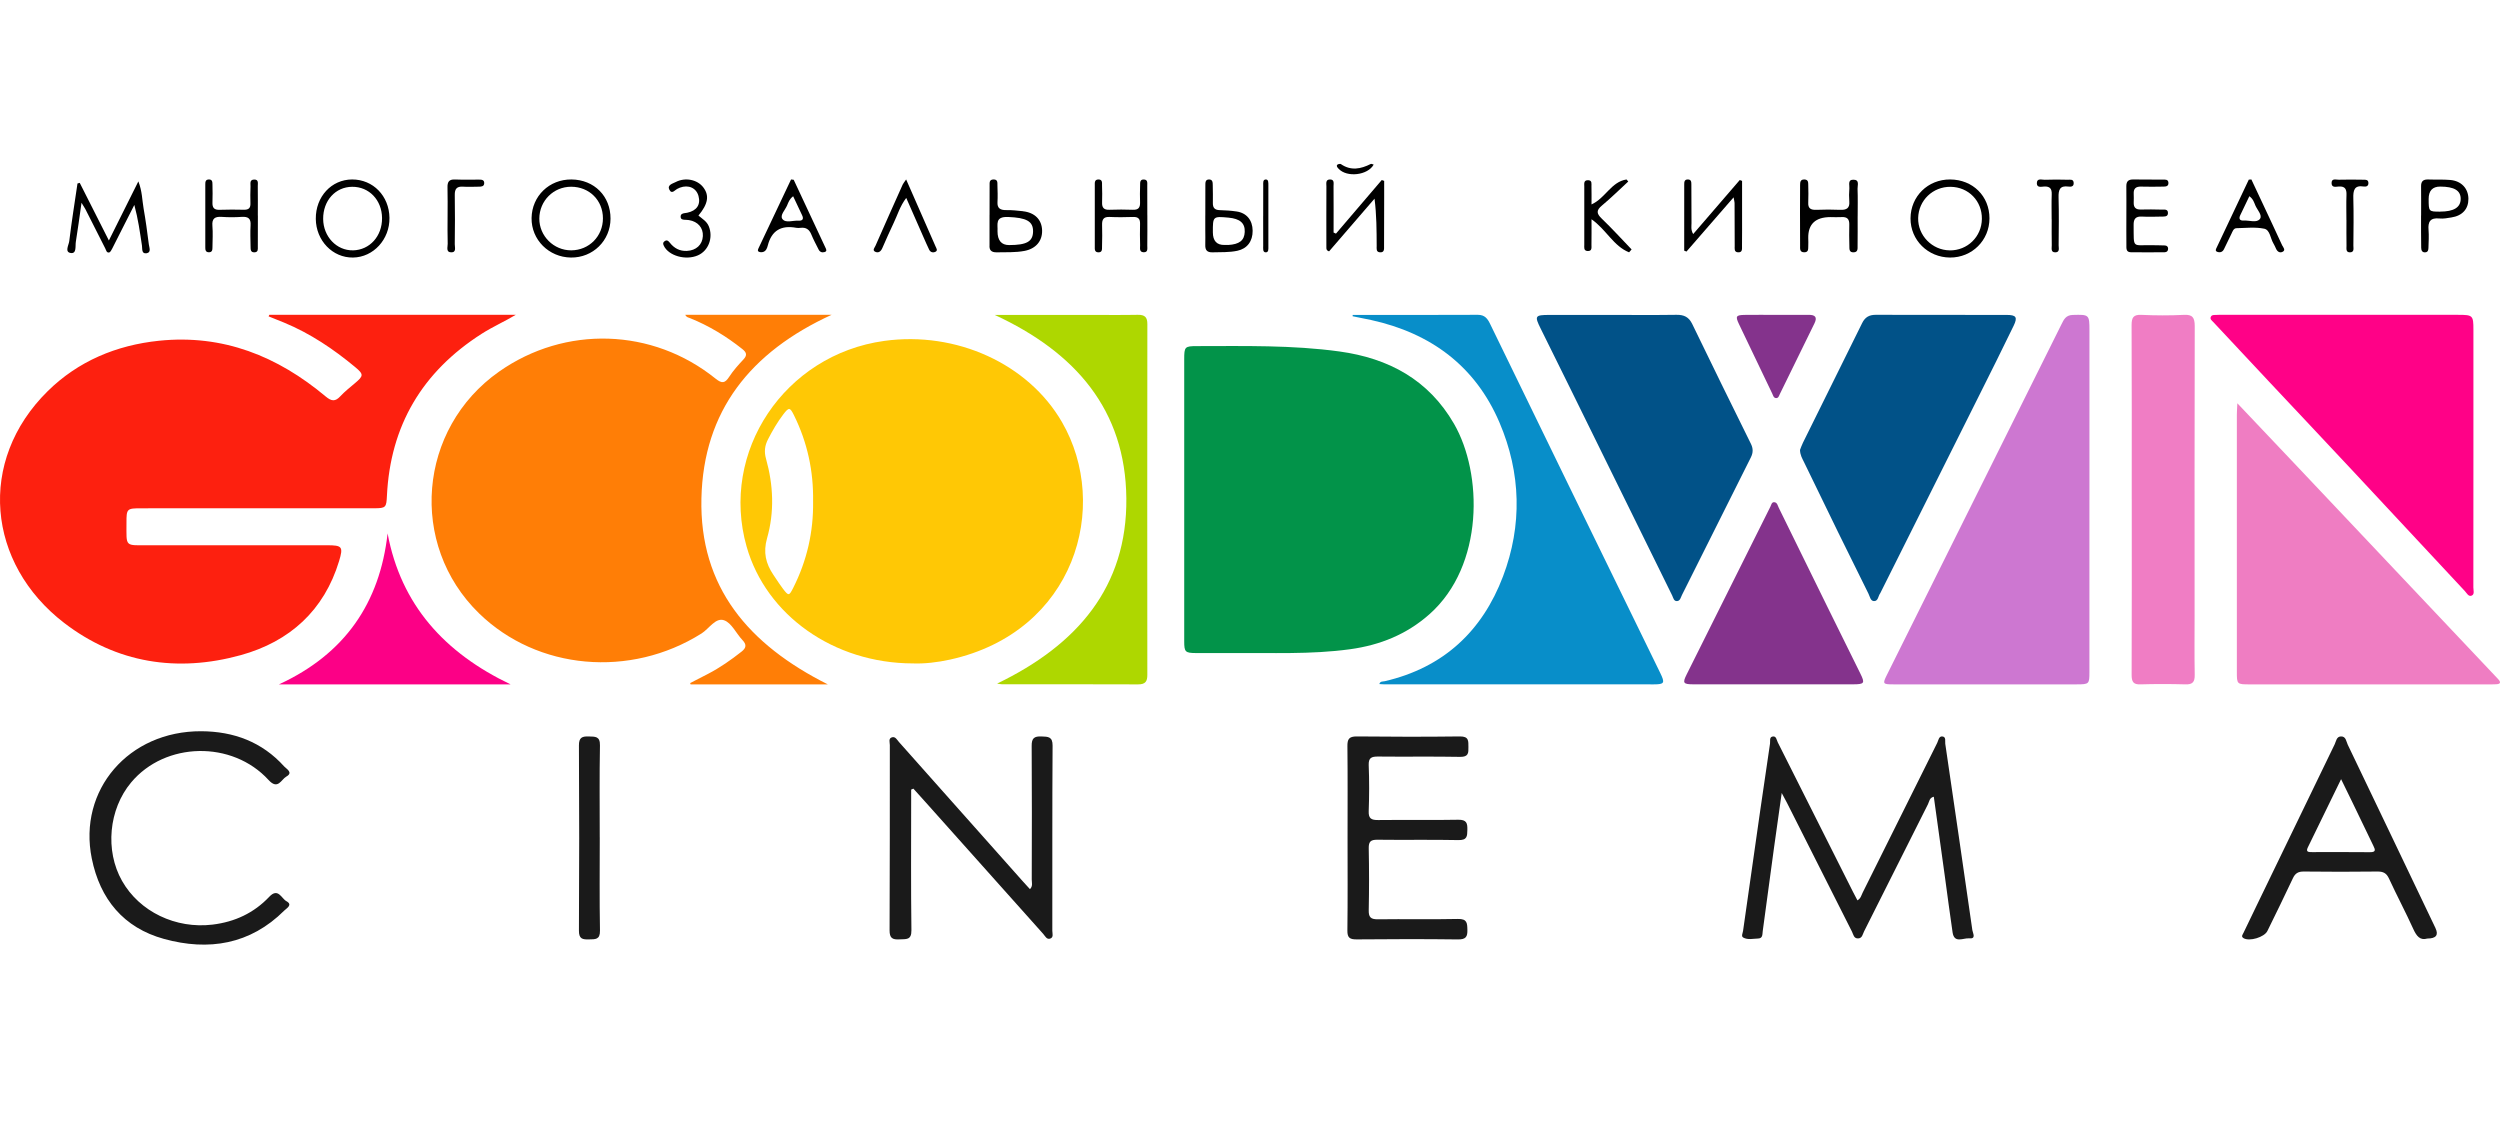
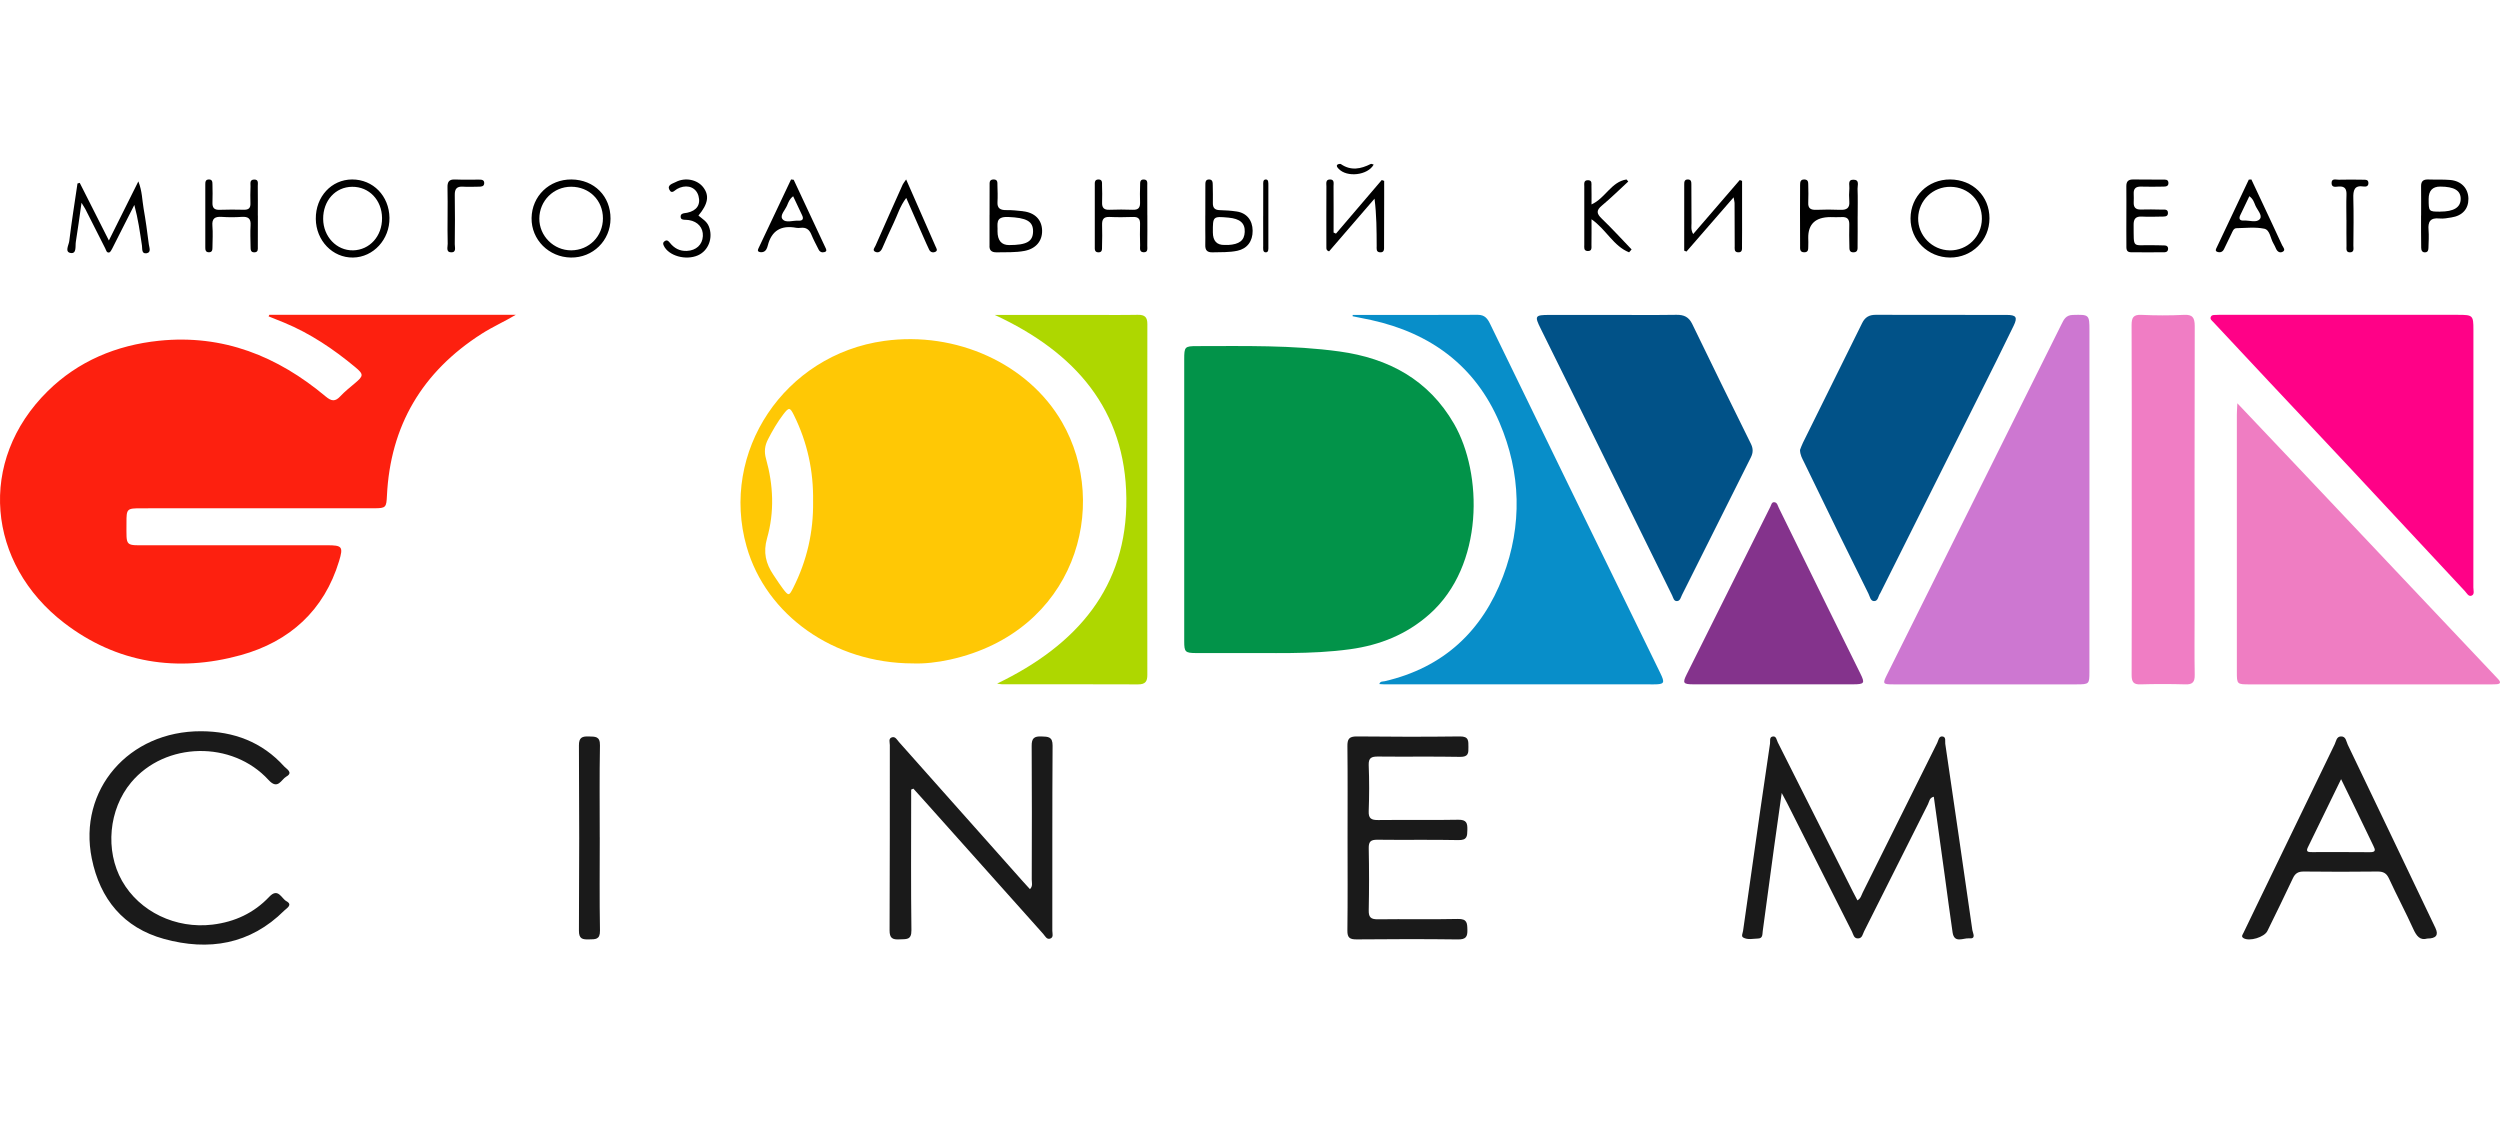
<svg xmlns="http://www.w3.org/2000/svg" xmlns:ns1="http://sodipodi.sourceforge.net/DTD/sodipodi-0.dtd" xmlns:ns2="http://www.inkscape.org/namespaces/inkscape" width="178" height="80" viewBox="0 0 178 80" fill="none" id="svg44" ns1:docname="Logo1.svg" ns2:version="1.3.2 (091e20e, 2023-11-25)">
  <defs id="defs44" />
  <path d="M19.175 22.415H36.724C35.92 22.895 35.076 23.267 34.301 23.762C30.051 26.475 27.792 30.318 27.55 35.293C27.51 36.126 27.48 36.189 26.632 36.189C21.113 36.191 15.594 36.189 10.075 36.191C9.026 36.191 9.003 36.212 9.005 37.248C9.009 38.981 8.853 38.82 10.633 38.822C14.852 38.826 19.072 38.822 23.291 38.822C24.361 38.822 24.454 38.92 24.143 39.948C23.08 43.456 20.634 45.68 17.139 46.647C12.615 47.896 8.298 47.22 4.56 44.346C-0.912 40.137 -1.656 32.825 3.402 27.845C5.562 25.719 8.279 24.576 11.322 24.261C15.888 23.791 19.768 25.367 23.184 28.226C23.608 28.581 23.869 28.606 24.238 28.208C24.554 27.87 24.919 27.58 25.276 27.28C25.887 26.764 25.916 26.657 25.277 26.128C23.742 24.853 22.094 23.743 20.23 22.971C19.862 22.818 19.492 22.675 19.124 22.526C19.142 22.49 19.157 22.451 19.175 22.415Z" fill="#FD200F" id="path1" />
-   <path d="M58.943 48.728H49.171C49.161 48.698 49.151 48.665 49.139 48.635C49.563 48.416 49.988 48.2 50.411 47.98C51.264 47.537 52.044 46.99 52.795 46.399C53.134 46.133 53.173 45.9 52.863 45.573C52.413 45.099 52.089 44.345 51.55 44.162C50.944 43.955 50.485 44.766 49.947 45.104C44.879 48.296 38.263 47.711 34.114 43.676C29.071 38.773 29.756 30.515 35.541 26.454C40.239 23.155 46.459 23.344 50.946 26.957C51.406 27.328 51.617 27.293 51.921 26.825C52.206 26.387 52.563 25.987 52.924 25.603C53.214 25.293 53.169 25.102 52.846 24.846C51.708 23.943 50.481 23.195 49.126 22.65C49.013 22.604 48.872 22.595 48.792 22.415H59.209C53.435 25.064 50.084 29.246 49.941 35.482C49.797 41.825 53.312 45.902 58.939 48.728H58.943Z" fill="#FF7E06" id="path2" />
  <path d="M84.316 35.562C84.316 32.238 84.316 28.912 84.316 25.588C84.316 24.685 84.355 24.645 85.232 24.643C88.616 24.641 92.006 24.562 95.372 25.025C98.872 25.508 101.711 27.035 103.524 30.171C105.57 33.708 105.681 40.268 101.781 43.729C100.155 45.172 98.256 45.933 96.128 46.225C93.328 46.611 90.51 46.471 87.696 46.498C86.85 46.505 86.003 46.503 85.157 46.498C84.39 46.492 84.316 46.423 84.316 45.664C84.312 42.297 84.316 38.929 84.316 35.562Z" fill="#029349" id="path3" />
  <path d="M148.767 35.597C148.767 39.683 148.767 43.769 148.767 47.854C148.767 48.702 148.744 48.725 147.865 48.727C143.512 48.729 139.16 48.729 134.81 48.727C134.053 48.727 134.03 48.691 134.346 48.056C138.49 39.734 142.633 31.412 146.777 23.09C146.947 22.749 147.085 22.436 147.586 22.423C148.74 22.392 148.769 22.392 148.769 23.526C148.769 27.549 148.769 31.572 148.769 35.597H148.767Z" fill="#CD77D1" id="path4" />
  <path d="M176.107 32.588C176.107 35.669 176.107 38.749 176.103 41.829C176.103 42.029 176.203 42.308 175.99 42.405C175.759 42.51 175.632 42.228 175.501 42.088C172.796 39.194 170.103 36.29 167.398 33.396C165.457 31.317 163.503 29.249 161.556 27.174C160.229 25.76 158.906 24.345 157.583 22.927C157.487 22.824 157.333 22.724 157.411 22.558C157.485 22.397 157.665 22.433 157.81 22.422C157.937 22.412 158.066 22.416 158.195 22.416C163.804 22.416 169.413 22.416 175.022 22.416C176.064 22.416 176.107 22.458 176.107 23.472C176.107 26.511 176.107 29.549 176.107 32.588Z" fill="#FF0187" id="path5" />
  <path d="M159.301 28.715C160.755 30.25 162.073 31.636 163.386 33.025C168.125 38.038 172.861 43.055 177.598 48.067C177.701 48.176 177.806 48.282 177.903 48.393C178.061 48.575 178.034 48.697 177.77 48.716C177.62 48.728 177.467 48.728 177.315 48.728C171.609 48.728 165.906 48.728 160.201 48.728C159.268 48.728 159.264 48.724 159.264 47.826C159.264 41.728 159.264 35.63 159.264 29.532C159.264 29.327 159.281 29.122 159.299 28.715H159.301Z" fill="#EF7DC2" id="path6" />
  <path d="M96.313 22.423C99.283 22.423 102.252 22.43 105.219 22.415C105.723 22.413 105.918 22.695 106.102 23.075C107.938 26.86 109.782 30.644 111.626 34.426C113.819 38.924 116.015 43.419 118.21 47.917C118.558 48.632 118.508 48.727 117.749 48.727C111.341 48.729 104.936 48.727 98.529 48.724C98.425 48.724 98.32 48.712 98.21 48.706C98.268 48.487 98.461 48.533 98.593 48.502C102.786 47.529 105.543 44.923 107.015 41.04C108.395 37.395 108.295 33.68 106.767 30.093C105.058 26.086 101.901 23.723 97.615 22.783C97.181 22.688 96.743 22.606 96.308 22.518C96.308 22.486 96.31 22.453 96.311 22.421L96.313 22.423Z" fill="#088EC9" id="path7" />
  <path d="M114.838 22.423C116.348 22.423 117.858 22.438 119.368 22.415C119.906 22.408 120.245 22.571 120.486 23.067C121.864 25.92 123.263 28.762 124.667 31.604C124.83 31.936 124.828 32.232 124.663 32.563C123.023 35.83 121.392 39.102 119.754 42.368C119.672 42.532 119.632 42.776 119.415 42.797C119.173 42.82 119.139 42.563 119.061 42.403C116.65 37.515 114.247 32.623 111.84 27.732C111.131 26.291 110.421 24.852 109.705 23.415C109.246 22.494 109.284 22.425 110.309 22.423C111.819 22.421 113.328 22.423 114.838 22.423Z" fill="#015288" id="path8" />
  <path d="M128.162 32.031C128.211 31.908 128.278 31.708 128.37 31.521C129.775 28.681 131.186 25.845 132.585 23.003C132.789 22.59 133.079 22.415 133.544 22.415C136.658 22.425 139.772 22.415 142.883 22.423C143.554 22.423 143.664 22.588 143.372 23.192C142.562 24.865 141.732 26.528 140.9 28.189C138.569 32.856 136.232 37.52 133.899 42.187C133.889 42.206 133.883 42.227 133.87 42.243C133.723 42.435 133.732 42.806 133.428 42.798C133.177 42.793 133.134 42.468 133.034 42.268C132.308 40.812 131.588 39.355 130.872 37.893C130.055 36.224 129.245 34.552 128.435 32.881C128.315 32.635 128.168 32.398 128.16 32.029L128.162 32.031Z" fill="#015288" id="path9" />
  <path d="M151.779 35.541C151.779 31.416 151.789 27.29 151.769 23.164C151.767 22.605 151.899 22.393 152.461 22.418C153.471 22.464 154.487 22.47 155.497 22.418C156.111 22.386 156.265 22.608 156.265 23.231C156.247 30.087 156.255 36.941 156.255 43.796C156.255 45.213 156.238 46.631 156.264 48.046C156.273 48.56 156.111 48.74 155.616 48.727C154.545 48.697 153.473 48.695 152.401 48.727C151.895 48.744 151.77 48.548 151.772 48.042C151.789 43.874 151.781 39.707 151.781 35.541H151.779Z" fill="#F07DC4" id="path10" />
  <path d="M70.824 22.421C73.022 22.421 75.22 22.421 77.417 22.421C78.615 22.421 79.814 22.438 81.011 22.415C81.522 22.406 81.692 22.593 81.692 23.075C81.682 31.398 81.682 39.721 81.69 48.046C81.69 48.503 81.568 48.73 81.031 48.728C77.807 48.713 74.583 48.722 71.361 48.722C71.262 48.722 71.164 48.696 70.995 48.671C76.717 45.911 80.254 41.779 80.196 35.486C80.136 29.192 76.584 25.09 70.826 22.423L70.824 22.421Z" fill="#AED700" id="path11" />
  <path d="M126.221 48.726C124.332 48.726 122.445 48.73 120.556 48.724C119.843 48.722 119.784 48.63 120.091 48.017C122.075 44.037 124.063 40.056 126.051 36.077C126.113 35.95 126.142 35.754 126.31 35.756C126.543 35.76 126.572 36.002 126.649 36.156C127.816 38.524 128.975 40.897 130.139 43.264C130.908 44.83 131.685 46.395 132.459 47.961C132.796 48.643 132.747 48.722 131.951 48.724C130.04 48.728 128.132 48.724 126.221 48.724V48.726Z" fill="#84338C" id="path12" />
  <path d="M132.249 64.106C132.491 63.969 132.528 63.745 132.618 63.562C134.391 60.006 136.155 56.45 137.929 52.895C138.017 52.718 138.041 52.41 138.294 52.435C138.581 52.464 138.476 52.772 138.503 52.959C139.153 57.38 139.797 61.803 140.432 66.228C140.463 66.444 140.726 66.862 140.203 66.81C139.795 66.77 139.143 67.198 139.024 66.386C138.833 65.094 138.665 63.797 138.488 62.503C138.222 60.582 137.957 58.663 137.687 56.727C137.375 56.795 137.367 57.068 137.273 57.257C135.751 60.276 134.238 63.3 132.72 66.319C132.622 66.514 132.595 66.808 132.294 66.816C131.986 66.826 131.957 66.525 131.861 66.334C130.313 63.281 128.775 60.222 127.235 57.166C127.143 56.983 127.042 56.802 126.858 56.461C126.659 57.87 126.48 59.104 126.312 60.341C126.04 62.325 125.781 64.312 125.506 66.296C125.476 66.506 125.523 66.814 125.182 66.822C124.824 66.831 124.442 66.937 124.116 66.752C123.958 66.662 124.083 66.436 124.106 66.278C124.512 63.398 124.924 60.518 125.338 57.638C125.562 56.074 125.791 54.508 126.025 52.946C126.052 52.768 125.968 52.499 126.191 52.445C126.478 52.373 126.491 52.687 126.577 52.855C128.367 56.402 130.149 59.952 131.933 63.501C132.035 63.703 132.144 63.901 132.251 64.109L132.249 64.106Z" fill="white" id="path13" style="fill:#1a1a1a" />
-   <path d="M36.351 48.727H19.862C24.552 46.567 27.04 42.939 27.597 37.98C28.553 43.085 31.665 46.49 36.351 48.727Z" fill="#FC0086" id="path14" />
  <path d="M64.875 56.215C64.875 56.465 64.875 56.714 64.875 56.964C64.875 60.056 64.852 63.148 64.893 66.238C64.903 66.956 64.506 66.856 64.044 66.883C63.531 66.914 63.336 66.787 63.338 66.236C63.362 61.84 63.35 57.446 63.356 53.05C63.356 52.858 63.238 52.58 63.507 52.497C63.751 52.422 63.871 52.679 64.006 52.831C66.945 56.13 69.879 59.435 72.814 62.739C72.981 62.927 73.152 63.111 73.333 63.309C73.555 63.084 73.46 62.842 73.46 62.629C73.468 59.453 73.478 56.278 73.455 53.102C73.451 52.562 73.633 52.414 74.156 52.435C74.63 52.453 74.948 52.447 74.944 53.087C74.915 57.482 74.931 61.876 74.925 66.272C74.925 66.464 75.033 66.743 74.772 66.829C74.522 66.912 74.412 66.645 74.278 66.495C71.487 63.376 68.702 60.254 65.915 57.131C65.622 56.803 65.327 56.478 65.034 56.152C64.983 56.173 64.932 56.194 64.883 56.215H64.875Z" fill="white" id="path15" style="fill:#1a1a1a" />
  <path d="M14.325 52.064C16.654 52.075 18.665 52.83 20.237 54.574C20.399 54.752 20.899 55.005 20.385 55.293C20.023 55.497 19.79 56.265 19.126 55.54C16.535 52.703 11.762 52.808 9.338 55.709C7.739 57.62 7.466 60.559 8.688 62.717C9.933 64.917 12.517 66.151 15.136 65.832C16.724 65.639 18.081 65.004 19.169 63.853C19.803 63.181 20.035 63.968 20.389 64.163C20.866 64.424 20.41 64.663 20.241 64.831C17.815 67.25 14.856 67.725 11.682 66.853C8.795 66.059 7.12 64.013 6.535 61.127C5.544 56.24 9.167 52.042 14.325 52.064Z" fill="white" id="path16" style="fill:#1a1a1a" />
  <path d="M95.946 59.63C95.946 57.465 95.96 55.299 95.936 53.135C95.93 52.637 96.039 52.428 96.611 52.434C99.055 52.461 101.498 52.465 103.941 52.434C104.603 52.424 104.545 52.776 104.551 53.192C104.557 53.605 104.565 53.901 103.955 53.889C102.014 53.851 100.073 53.889 98.132 53.866C97.648 53.861 97.433 53.951 97.452 54.481C97.496 55.572 97.492 56.668 97.452 57.759C97.434 58.274 97.628 58.393 98.126 58.387C100.023 58.364 101.923 58.403 103.82 58.366C104.424 58.355 104.488 58.61 104.476 59.082C104.466 59.524 104.476 59.828 103.84 59.814C101.921 59.774 100.001 59.814 98.08 59.789C97.59 59.783 97.446 59.923 97.454 60.394C97.484 61.865 97.484 63.336 97.454 64.807C97.444 65.293 97.584 65.462 98.108 65.454C100.005 65.427 101.905 65.472 103.802 65.43C104.462 65.414 104.466 65.725 104.478 66.194C104.492 66.687 104.38 66.895 103.802 66.887C101.402 66.856 99.003 66.862 96.603 66.885C96.095 66.891 95.928 66.76 95.934 66.253C95.962 64.047 95.946 61.84 95.946 59.632V59.63Z" fill="white" id="path17" style="fill:#1a1a1a" />
  <path d="M42.703 59.633C42.703 61.84 42.678 64.049 42.718 66.255C42.73 66.916 42.385 66.874 41.938 66.885C41.474 66.899 41.216 66.853 41.22 66.261C41.245 61.867 41.245 57.472 41.22 53.077C41.216 52.505 41.451 52.418 41.931 52.436C42.381 52.451 42.728 52.413 42.717 53.071C42.676 55.257 42.701 57.445 42.701 59.631L42.703 59.633Z" fill="white" id="path18" style="fill:#1a1a1a" />
-   <path d="M126.473 22.417C127.241 22.417 128.009 22.422 128.777 22.417C129.229 22.413 129.411 22.573 129.191 23.021C128.368 24.701 127.548 26.381 126.723 28.06C126.663 28.181 126.627 28.366 126.439 28.343C126.272 28.322 126.242 28.145 126.181 28.018C125.39 26.37 124.597 24.722 123.812 23.07C123.549 22.517 123.604 22.43 124.229 22.421C124.977 22.409 125.724 22.419 126.471 22.419L126.473 22.417Z" fill="#84338C" id="path19" />
  <path d="M5.678 13.021C6.345 14.339 7.011 15.657 7.752 17.123C8.478 15.669 9.135 14.348 9.851 12.915C10.127 13.617 10.119 14.243 10.224 14.842C10.373 15.688 10.489 16.54 10.596 17.394C10.623 17.614 10.788 17.971 10.441 18.031C10.063 18.094 10.142 17.71 10.107 17.484C9.964 16.534 9.834 15.584 9.564 14.592C9.267 15.175 8.97 15.759 8.675 16.344C8.448 16.795 8.225 17.248 7.992 17.695C7.936 17.802 7.859 17.96 7.767 17.977C7.585 18.012 7.556 17.806 7.494 17.687C7.015 16.751 6.545 15.811 6.07 14.874C6.023 14.784 5.965 14.7 5.804 14.437C5.655 15.479 5.54 16.352 5.399 17.221C5.35 17.52 5.468 18.073 5.044 18.015C4.58 17.954 4.898 17.447 4.931 17.169C5.096 15.797 5.317 14.431 5.517 13.065C5.569 13.049 5.624 13.034 5.676 13.019L5.678 13.021Z" fill="white" id="path20" style="fill:#000000" />
  <path d="M132.264 15.418C132.264 16.119 132.271 16.818 132.26 17.519C132.258 17.699 132.294 17.944 132 17.965C131.641 17.99 131.682 17.719 131.675 17.515C131.662 17.006 131.656 16.495 131.669 15.987C131.677 15.62 131.539 15.426 131.103 15.457C130.847 15.474 130.591 15.459 130.333 15.457C129.259 15.457 128.73 15.956 128.747 16.956C128.749 17.146 128.762 17.338 128.749 17.528C128.739 17.709 128.781 17.956 128.478 17.963C128.124 17.973 128.169 17.699 128.167 17.499C128.158 16.694 128.16 15.886 128.16 15.08C128.16 14.443 128.16 13.806 128.167 13.17C128.169 12.977 128.177 12.762 128.489 12.779C128.756 12.795 128.743 12.997 128.747 13.16C128.758 13.585 128.766 14.01 128.747 14.434C128.728 14.826 128.912 14.958 129.33 14.94C129.889 14.917 130.45 14.915 131.009 14.94C131.485 14.964 131.705 14.81 131.671 14.362C131.647 14.045 131.647 13.723 131.675 13.406C131.697 13.179 131.539 12.799 131.95 12.795C132.426 12.789 132.247 13.199 132.258 13.438C132.283 14.094 132.266 14.754 132.266 15.41C132.266 15.41 132.264 15.41 132.262 15.41L132.264 15.418Z" fill="white" id="path21" style="fill:#000000" />
  <path d="M98.553 12.882C98.553 13.276 98.553 13.669 98.553 14.063C98.553 15.214 98.553 16.366 98.545 17.517C98.545 17.715 98.584 17.992 98.249 17.965C97.969 17.944 98.02 17.698 98.02 17.518C98.014 16.417 98.016 15.315 97.866 14.145C96.78 15.403 95.697 16.66 94.63 17.897C94.43 17.83 94.438 17.715 94.438 17.612C94.436 16.163 94.432 14.713 94.44 13.264C94.44 13.071 94.366 12.782 94.693 12.778C95.027 12.773 94.946 13.067 94.948 13.256C94.957 14.356 94.951 15.457 94.951 16.557C95.008 16.582 95.064 16.61 95.121 16.635C96.208 15.362 97.294 14.091 98.382 12.817L98.555 12.88L98.553 12.882Z" fill="white" id="path22" style="fill:#000000" />
  <path d="M119.915 17.849C119.915 16.276 119.915 14.705 119.917 13.133C119.917 12.961 119.925 12.776 120.175 12.778C120.429 12.778 120.423 12.971 120.425 13.138C120.431 14.055 120.425 14.972 120.435 15.889C120.437 16.114 120.374 16.352 120.554 16.667C121.678 15.363 122.776 14.09 123.872 12.817C123.927 12.839 123.982 12.86 124.036 12.88C124.036 13.699 124.036 14.52 124.036 15.34C124.036 16.064 124.04 16.79 124.031 17.514C124.029 17.712 124.079 17.989 123.741 17.965C123.456 17.944 123.513 17.697 123.511 17.52C123.501 16.496 123.505 15.474 123.501 14.45C123.501 14.37 123.474 14.293 123.431 14.051C122.26 15.398 121.17 16.655 120.077 17.911L119.917 17.847L119.915 17.849Z" fill="white" id="path23" style="fill:#000000" />
  <path d="M18.361 15.351C18.361 16.095 18.363 16.838 18.357 17.582C18.357 17.744 18.387 17.948 18.134 17.965C17.843 17.987 17.843 17.771 17.841 17.578C17.835 17.069 17.81 16.556 17.841 16.048C17.875 15.56 17.674 15.411 17.206 15.442C16.736 15.475 16.26 15.475 15.791 15.442C15.302 15.409 15.08 15.555 15.123 16.078C15.165 16.585 15.133 17.096 15.127 17.608C15.125 17.779 15.12 17.965 14.87 17.962C14.621 17.958 14.617 17.769 14.617 17.6C14.613 16.113 14.613 14.625 14.617 13.138C14.617 12.969 14.619 12.782 14.87 12.778C15.123 12.774 15.125 12.961 15.127 13.132C15.133 13.558 15.147 13.982 15.127 14.408C15.112 14.779 15.233 14.954 15.638 14.938C16.216 14.915 16.795 14.923 17.374 14.934C17.702 14.94 17.843 14.81 17.831 14.483C17.82 14.081 17.82 13.677 17.837 13.272C17.845 13.082 17.755 12.798 18.087 12.784C18.432 12.769 18.352 13.058 18.354 13.249C18.365 13.951 18.357 14.651 18.357 15.352L18.361 15.351Z" fill="white" id="path24" style="fill:#000000" />
  <path d="M81.691 15.32C81.691 16.044 81.699 16.767 81.687 17.491C81.683 17.682 81.758 17.976 81.423 17.961C81.099 17.947 81.181 17.661 81.176 17.466C81.162 16.956 81.158 16.444 81.172 15.933C81.181 15.579 81.038 15.437 80.68 15.448C80.123 15.466 79.564 15.474 79.01 15.447C78.567 15.425 78.457 15.632 78.469 16.021C78.486 16.531 78.477 17.041 78.465 17.554C78.461 17.735 78.496 17.974 78.202 17.967C77.916 17.959 77.949 17.723 77.949 17.54C77.945 16.093 77.945 14.646 77.949 13.199C77.949 13.016 77.918 12.78 78.208 12.778C78.504 12.776 78.461 13.016 78.465 13.195C78.477 13.598 78.484 14.003 78.469 14.408C78.453 14.784 78.594 14.952 78.99 14.936C79.547 14.915 80.105 14.915 80.66 14.936C81.064 14.952 81.185 14.773 81.172 14.403C81.154 13.999 81.166 13.594 81.176 13.189C81.18 13.004 81.152 12.769 81.444 12.78C81.736 12.792 81.683 13.035 81.685 13.213C81.693 13.916 81.689 14.617 81.689 15.32H81.691Z" fill="white" id="path25" style="fill:#000000" />
  <path d="M151.397 15.35C151.397 14.655 151.404 13.958 151.395 13.264C151.391 12.915 151.537 12.773 151.893 12.778C152.595 12.792 153.299 12.778 154.001 12.788C154.16 12.788 154.374 12.761 154.391 13.006C154.409 13.287 154.187 13.285 153.995 13.287C153.483 13.292 152.972 13.306 152.462 13.287C152.085 13.273 151.902 13.412 151.92 13.795C151.929 14.004 151.928 14.216 151.92 14.426C151.91 14.768 152.064 14.926 152.418 14.919C152.908 14.907 153.398 14.909 153.888 14.924C154.082 14.93 154.374 14.859 154.358 15.186C154.347 15.446 154.096 15.417 153.911 15.421C153.442 15.429 152.974 15.446 152.505 15.421C152.054 15.396 151.908 15.592 151.914 16.016C151.933 17.767 151.776 17.421 153.306 17.459C153.582 17.467 153.861 17.463 154.137 17.476C154.281 17.482 154.374 17.565 154.37 17.717C154.366 17.867 154.275 17.957 154.131 17.959C153.322 17.965 152.513 17.973 151.704 17.959C151.36 17.952 151.401 17.659 151.399 17.436C151.391 16.741 151.397 16.044 151.397 15.35Z" fill="white" id="path26" style="fill:#000000" />
  <path d="M115.993 17.967C114.877 17.522 114.368 16.347 113.316 15.611C113.316 16.29 113.322 16.86 113.312 17.429C113.308 17.619 113.374 17.891 113.033 17.872C112.749 17.855 112.801 17.615 112.801 17.443C112.795 16.054 112.795 14.667 112.801 13.278C112.801 13.089 112.741 12.818 113.08 12.831C113.372 12.843 113.306 13.085 113.312 13.255C113.324 13.668 113.316 14.078 113.316 14.555C114.308 14.107 114.717 12.945 115.808 12.778C115.848 12.828 115.891 12.877 115.932 12.924C115.309 13.497 114.707 14.093 114.057 14.635C113.643 14.979 113.67 15.206 114.043 15.564C114.778 16.27 115.463 17.024 116.17 17.759C116.11 17.827 116.051 17.897 115.992 17.965L115.993 17.967Z" fill="white" id="path27" style="fill:#000000" />
  <path d="M49.731 15.349C49.998 15.581 50.321 15.751 50.468 16.116C50.791 16.914 50.453 17.845 49.694 18.18C48.827 18.563 47.6 18.214 47.263 17.496C47.197 17.355 47.192 17.261 47.323 17.171C47.495 17.051 47.598 17.165 47.693 17.284C48.005 17.677 48.395 17.888 48.904 17.865C49.564 17.835 50.013 17.427 50.044 16.808C50.073 16.218 49.69 15.775 49.057 15.671C48.953 15.653 48.846 15.657 48.74 15.647C48.612 15.636 48.477 15.626 48.463 15.451C48.448 15.253 48.581 15.198 48.742 15.175C48.804 15.165 48.868 15.161 48.931 15.147C49.609 15.004 49.901 14.569 49.733 13.955C49.576 13.381 49.019 13.13 48.405 13.361C48.366 13.377 48.33 13.404 48.291 13.416C48.08 13.477 47.852 13.881 47.662 13.514C47.482 13.165 47.894 13.075 48.107 12.963C48.79 12.606 49.651 12.785 50.073 13.338C50.517 13.922 50.418 14.516 49.731 15.345V15.349Z" fill="white" id="path28" style="fill:#000000" />
  <path d="M64.518 12.778C65.256 14.455 65.939 16.004 66.615 17.554C66.665 17.672 66.796 17.84 66.593 17.932C66.427 18.006 66.248 17.964 66.158 17.781C66.013 17.48 65.879 17.173 65.744 16.866C65.35 15.971 64.957 15.077 64.524 14.092C64.075 14.684 63.911 15.288 63.645 15.841C63.356 16.446 63.087 17.06 62.818 17.672C62.718 17.899 62.55 18.035 62.32 17.928C62.086 17.819 62.277 17.631 62.333 17.501C62.972 16.044 63.622 14.592 64.272 13.141C64.311 13.053 64.381 12.977 64.516 12.778H64.518Z" fill="white" id="path29" style="fill:#000000" />
  <path d="M167.064 15.659C167.064 15.069 167.047 14.476 167.069 13.887C167.086 13.466 166.968 13.254 166.528 13.279C166.336 13.288 166.012 13.391 166.008 13.037C166.004 12.672 166.331 12.802 166.521 12.796C167.106 12.779 167.691 12.786 168.276 12.796C168.43 12.798 168.625 12.779 168.631 13.028C168.636 13.273 168.448 13.302 168.293 13.279C167.619 13.172 167.54 13.555 167.557 14.132C167.588 15.25 167.569 16.37 167.56 17.488C167.56 17.677 167.638 17.961 167.322 17.967C167.005 17.973 167.075 17.691 167.071 17.5C167.06 16.887 167.067 16.275 167.067 15.663H167.066L167.064 15.659Z" fill="white" id="path30" style="fill:#000000" />
-   <path d="M146.077 15.614C146.077 15.024 146.061 14.431 146.083 13.842C146.098 13.437 145.955 13.265 145.557 13.28C145.361 13.288 145.027 13.39 145.023 13.053C145.02 12.659 145.379 12.807 145.585 12.8C146.131 12.776 146.677 12.786 147.225 12.798C147.39 12.802 147.631 12.732 147.646 13.022C147.662 13.311 147.425 13.303 147.259 13.282C146.666 13.203 146.555 13.51 146.57 14.055C146.601 15.194 146.585 16.335 146.575 17.474C146.575 17.661 146.668 17.953 146.355 17.966C145.99 17.983 146.092 17.659 146.086 17.454C146.072 16.843 146.081 16.23 146.081 15.618H146.079L146.077 15.614Z" fill="white" id="path31" style="fill:#000000" />
  <path d="M31.868 15.387C31.868 14.709 31.881 14.031 31.862 13.353C31.85 12.962 31.961 12.76 32.396 12.78C32.969 12.805 33.542 12.784 34.116 12.789C34.287 12.789 34.481 12.797 34.476 13.041C34.47 13.276 34.283 13.289 34.109 13.291C33.726 13.295 33.343 13.316 32.963 13.291C32.513 13.262 32.373 13.458 32.38 13.888C32.4 15.052 32.394 16.219 32.379 17.383C32.375 17.6 32.516 17.982 32.116 17.966C31.732 17.953 31.883 17.577 31.876 17.356C31.854 16.699 31.868 16.042 31.868 15.386V15.387Z" fill="white" id="path32" style="fill:#000000" />
  <path d="M89.939 15.386C89.939 14.661 89.936 13.936 89.942 13.213C89.943 13.036 89.904 12.793 90.113 12.779C90.325 12.765 90.306 13.003 90.308 13.188C90.31 14.637 90.312 16.085 90.308 17.534C90.308 17.715 90.336 17.963 90.132 17.967C89.888 17.973 89.943 17.686 89.94 17.495C89.932 16.792 89.937 16.089 89.937 15.387L89.939 15.386Z" fill="white" id="path33" style="fill:#000000" />
  <path d="M97.806 11.719C97.387 12.486 95.893 12.655 95.306 12.012C95.229 11.928 95.134 11.833 95.211 11.734C95.251 11.684 95.423 11.649 95.469 11.682C96.189 12.179 96.892 12.031 97.603 11.672C97.645 11.651 97.735 11.701 97.804 11.719H97.806Z" fill="white" id="path34" style="fill:#000000" />
  <path fill-rule="evenodd" clip-rule="evenodd" d="M53.16 38.922C54.551 43.804 59.368 47.227 64.996 47.235C65.805 47.267 66.738 47.164 67.657 46.96C76.535 44.99 79.091 36.059 75.61 30.048C73.21 25.903 68.088 23.564 62.961 24.272C55.86 25.252 51.236 32.166 53.16 38.922ZM56.476 41.858C57.453 39.923 57.922 37.876 57.892 35.717L57.891 35.715C57.931 33.559 57.489 31.503 56.529 29.562C56.246 28.988 56.169 28.986 55.775 29.498C55.35 30.053 55.005 30.655 54.685 31.275C54.45 31.728 54.398 32.156 54.54 32.663C55.067 34.539 55.147 36.458 54.614 38.325C54.328 39.332 54.525 40.119 55.059 40.919C55.105 40.988 55.152 41.058 55.198 41.127C55.373 41.391 55.549 41.656 55.74 41.91C56.144 42.443 56.183 42.439 56.476 41.858Z" fill="#FFC805" id="path35" />
  <path d="M173.407 66.082C171.326 61.728 169.249 57.373 167.159 53.021C167.049 52.793 167.039 52.422 166.674 52.434C166.354 52.444 166.334 52.779 166.23 52.992C164.353 56.86 162.482 60.732 160.611 64.602C160.318 65.208 160.021 65.815 159.733 66.425C159.677 66.544 159.546 66.68 159.74 66.797C160.157 67.051 161.22 66.732 161.438 66.287C162.048 65.037 162.667 63.79 163.254 62.531C163.421 62.172 163.638 62.049 164.038 62.053C165.78 62.074 167.523 62.075 169.264 62.053C169.691 62.047 169.919 62.168 170.098 62.557C170.654 63.763 171.279 64.938 171.827 66.145C172.055 66.648 172.31 66.978 172.823 66.824C173.448 66.824 173.642 66.577 173.405 66.082H173.407ZM168.739 60.676C167.366 60.661 165.992 60.67 164.618 60.67C164.386 60.67 164.151 60.676 164.316 60.338C165.086 58.755 165.858 57.173 166.686 55.476C166.994 56.106 167.252 56.63 167.505 57.154C167.999 58.177 168.488 59.202 168.985 60.223C169.119 60.496 169.188 60.68 168.741 60.676H168.739Z" fill="white" id="path36" style="fill:#1a1a1a" />
  <path d="M25.07 12.778C23.597 12.782 22.47 14.006 22.485 15.583C22.499 17.131 23.682 18.359 25.136 18.337C26.587 18.316 27.751 17.045 27.73 15.511C27.71 13.951 26.563 12.774 25.07 12.778ZM25.132 17.824C23.965 17.847 23.017 16.846 23.009 15.587C23.002 14.283 23.88 13.309 25.073 13.3C26.278 13.288 27.189 14.242 27.202 15.524C27.213 16.813 26.326 17.8 25.134 17.826L25.132 17.824Z" fill="white" id="path37" style="fill:#000000" />
  <path d="M40.692 12.778C39.108 12.763 37.87 13.961 37.848 15.528C37.826 17.064 39.075 18.316 40.648 18.337C42.212 18.359 43.463 17.133 43.469 15.57C43.477 13.969 42.308 12.794 40.692 12.778ZM40.676 17.824C39.428 17.832 38.392 16.803 38.4 15.56C38.408 14.295 39.41 13.294 40.668 13.296C41.96 13.298 42.929 14.262 42.929 15.548C42.929 16.821 41.944 17.816 40.676 17.824Z" fill="white" id="path38" style="fill:#000000" />
  <path d="M138.848 12.778C137.268 12.771 136.037 13.978 136.029 15.548C136.021 17.094 137.268 18.329 138.844 18.337C140.408 18.345 141.648 17.114 141.65 15.55C141.652 13.963 140.463 12.786 138.848 12.778ZM138.814 17.826C137.566 17.81 136.545 16.762 136.573 15.524C136.601 14.265 137.617 13.286 138.884 13.302C140.16 13.315 141.128 14.311 141.11 15.591C141.093 16.856 140.08 17.844 138.814 17.828V17.826Z" fill="white" id="path39" style="fill:#000000" />
  <path d="M88.047 15.057C87.651 14.999 87.249 14.97 86.847 14.962C86.499 14.954 86.35 14.804 86.356 14.462C86.363 14.039 86.356 13.618 86.348 13.195C86.344 13.008 86.356 12.778 86.083 12.778C85.806 12.778 85.824 13.016 85.822 13.197C85.814 13.915 85.818 14.632 85.818 15.35C85.818 15.35 85.818 15.35 85.816 15.35C85.816 15.688 85.816 16.026 85.816 16.364C85.816 16.723 85.828 17.082 85.816 17.439C85.805 17.806 85.942 17.978 86.334 17.966C86.926 17.947 87.519 17.98 88.103 17.854C88.796 17.706 89.196 17.178 89.188 16.427C89.182 15.678 88.764 15.163 88.047 15.057ZM87.436 17.441C87.353 17.445 87.268 17.441 87.185 17.441C86.635 17.451 86.358 17.152 86.356 16.543C86.352 15.402 86.361 15.395 87.461 15.495C88.289 15.57 88.652 15.887 88.625 16.514C88.6 17.121 88.243 17.399 87.436 17.443V17.441Z" fill="white" id="path40" style="fill:#000000" />
  <path d="M58.772 17.635C58.021 16.023 57.266 14.412 56.511 12.8C56.448 12.792 56.386 12.786 56.323 12.778C55.552 14.404 54.782 16.03 54.015 17.658C53.972 17.751 53.911 17.875 54.044 17.93C54.132 17.967 54.259 17.967 54.35 17.934C54.553 17.862 54.621 17.654 54.666 17.48C54.94 16.407 55.627 16.021 56.694 16.22C56.797 16.24 56.909 16.234 57.014 16.22C57.383 16.18 57.613 16.331 57.758 16.676C57.912 17.049 58.103 17.406 58.285 17.767C58.372 17.943 58.532 18.003 58.716 17.945C58.907 17.885 58.821 17.738 58.772 17.633V17.635ZM56.844 15.712C56.452 15.685 55.937 15.908 55.705 15.59C55.515 15.33 55.902 14.951 56.04 14.629C56.13 14.422 56.193 14.189 56.472 13.972C56.702 14.461 56.905 14.897 57.112 15.33C57.248 15.615 57.12 15.729 56.844 15.712Z" fill="white" id="path41" style="fill:#000000" />
  <path d="M162.501 17.491C162.032 16.468 161.551 15.452 161.075 14.433C160.816 13.882 160.557 13.329 160.298 12.778C160.236 12.782 160.174 12.786 160.114 12.79C159.353 14.396 158.592 16.003 157.835 17.611C157.785 17.718 157.689 17.865 157.87 17.931C158.069 18.003 158.248 17.947 158.349 17.737C158.524 17.375 158.695 17.01 158.876 16.649C158.96 16.482 159.02 16.251 159.244 16.247C159.902 16.232 160.581 16.154 161.213 16.284C161.625 16.369 161.649 16.967 161.863 17.324C161.939 17.45 161.999 17.588 162.061 17.724C162.158 17.931 162.337 18.028 162.528 17.925C162.752 17.807 162.569 17.623 162.507 17.489L162.501 17.491ZM160.909 15.584C160.678 15.894 160.162 15.679 159.771 15.704C159.493 15.722 159.372 15.601 159.507 15.32C159.715 14.887 159.921 14.453 160.154 13.97C160.437 14.181 160.491 14.416 160.579 14.623C160.715 14.945 161.1 15.328 160.909 15.584Z" fill="white" id="path42" style="fill:#000000" />
  <path d="M72.834 15.038C72.441 14.994 72.04 14.953 71.644 14.959C71.199 14.965 71 14.812 71.021 14.399C71.043 13.998 71.03 13.594 71.017 13.193C71.011 13.015 71.058 12.771 70.734 12.778C70.422 12.784 70.463 13.024 70.46 13.204C70.452 13.904 70.456 14.603 70.456 15.302H70.454C70.454 16.001 70.454 16.7 70.454 17.399C70.454 17.42 70.456 17.442 70.454 17.463C70.428 17.8 70.572 17.976 70.976 17.966C71.631 17.951 72.289 17.988 72.937 17.866C73.744 17.715 74.217 17.169 74.198 16.407C74.179 15.643 73.68 15.135 72.837 15.042L72.834 15.038ZM71.848 17.449C71.298 17.449 71.023 17.12 71.023 16.462C71.06 15.997 70.807 15.41 71.777 15.449C73.078 15.501 73.571 15.747 73.554 16.495C73.537 17.2 73.093 17.448 71.848 17.449Z" fill="white" id="path43" style="fill:#000000" />
  <path d="M174.46 12.814C173.941 12.768 173.415 12.8 172.892 12.779C172.531 12.766 172.377 12.912 172.381 13.262C172.391 13.958 172.383 14.655 172.383 15.351H172.379C172.379 15.732 172.379 16.111 172.379 16.491C172.379 16.872 172.379 17.251 172.389 17.631C172.393 17.811 172.443 17.983 172.68 17.966C172.882 17.952 172.902 17.782 172.906 17.635C172.918 17.214 172.946 16.789 172.912 16.369C172.864 15.796 173.027 15.485 173.696 15.556C173.971 15.585 174.261 15.527 174.54 15.482C175.324 15.361 175.757 14.876 175.751 14.151C175.743 13.421 175.251 12.883 174.46 12.814ZM173.73 15.069C172.926 15.069 172.922 15.063 172.92 14.167C172.92 13.578 173.194 13.284 173.744 13.285C174.748 13.289 175.207 13.568 175.201 14.168C175.193 14.771 174.71 15.067 173.73 15.067V15.069Z" fill="white" id="path44" style="fill:#000000" />
</svg>